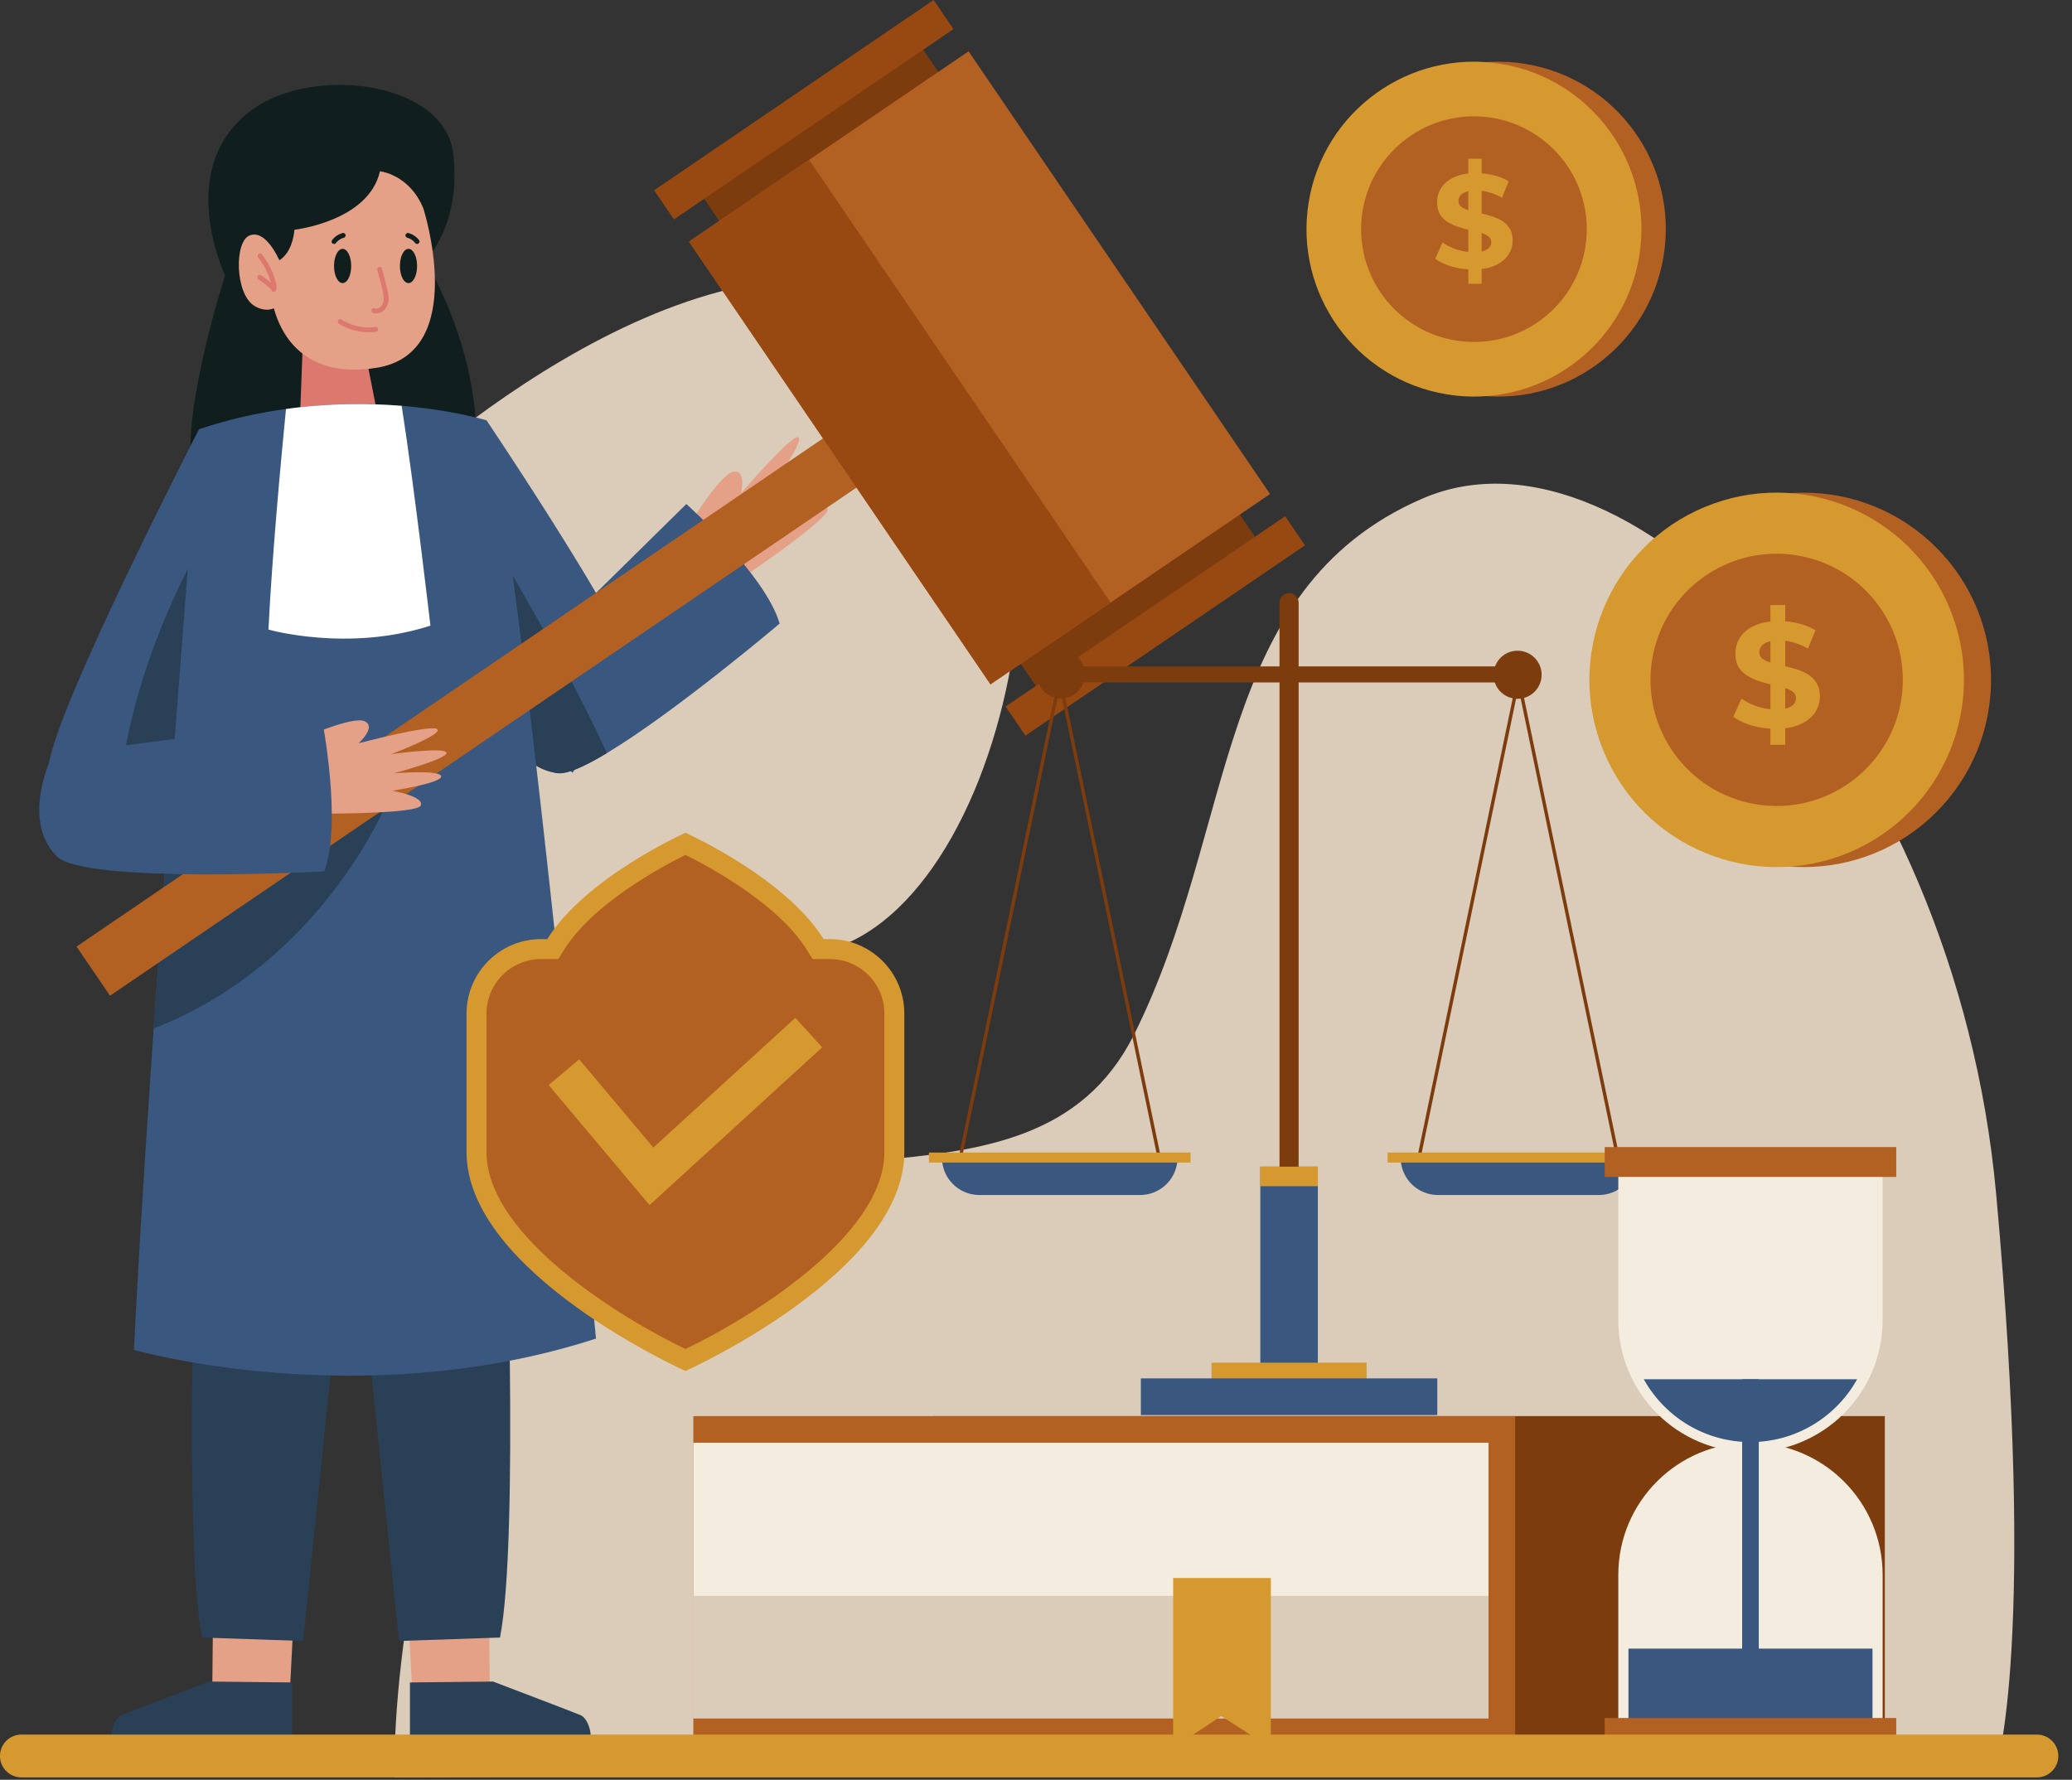
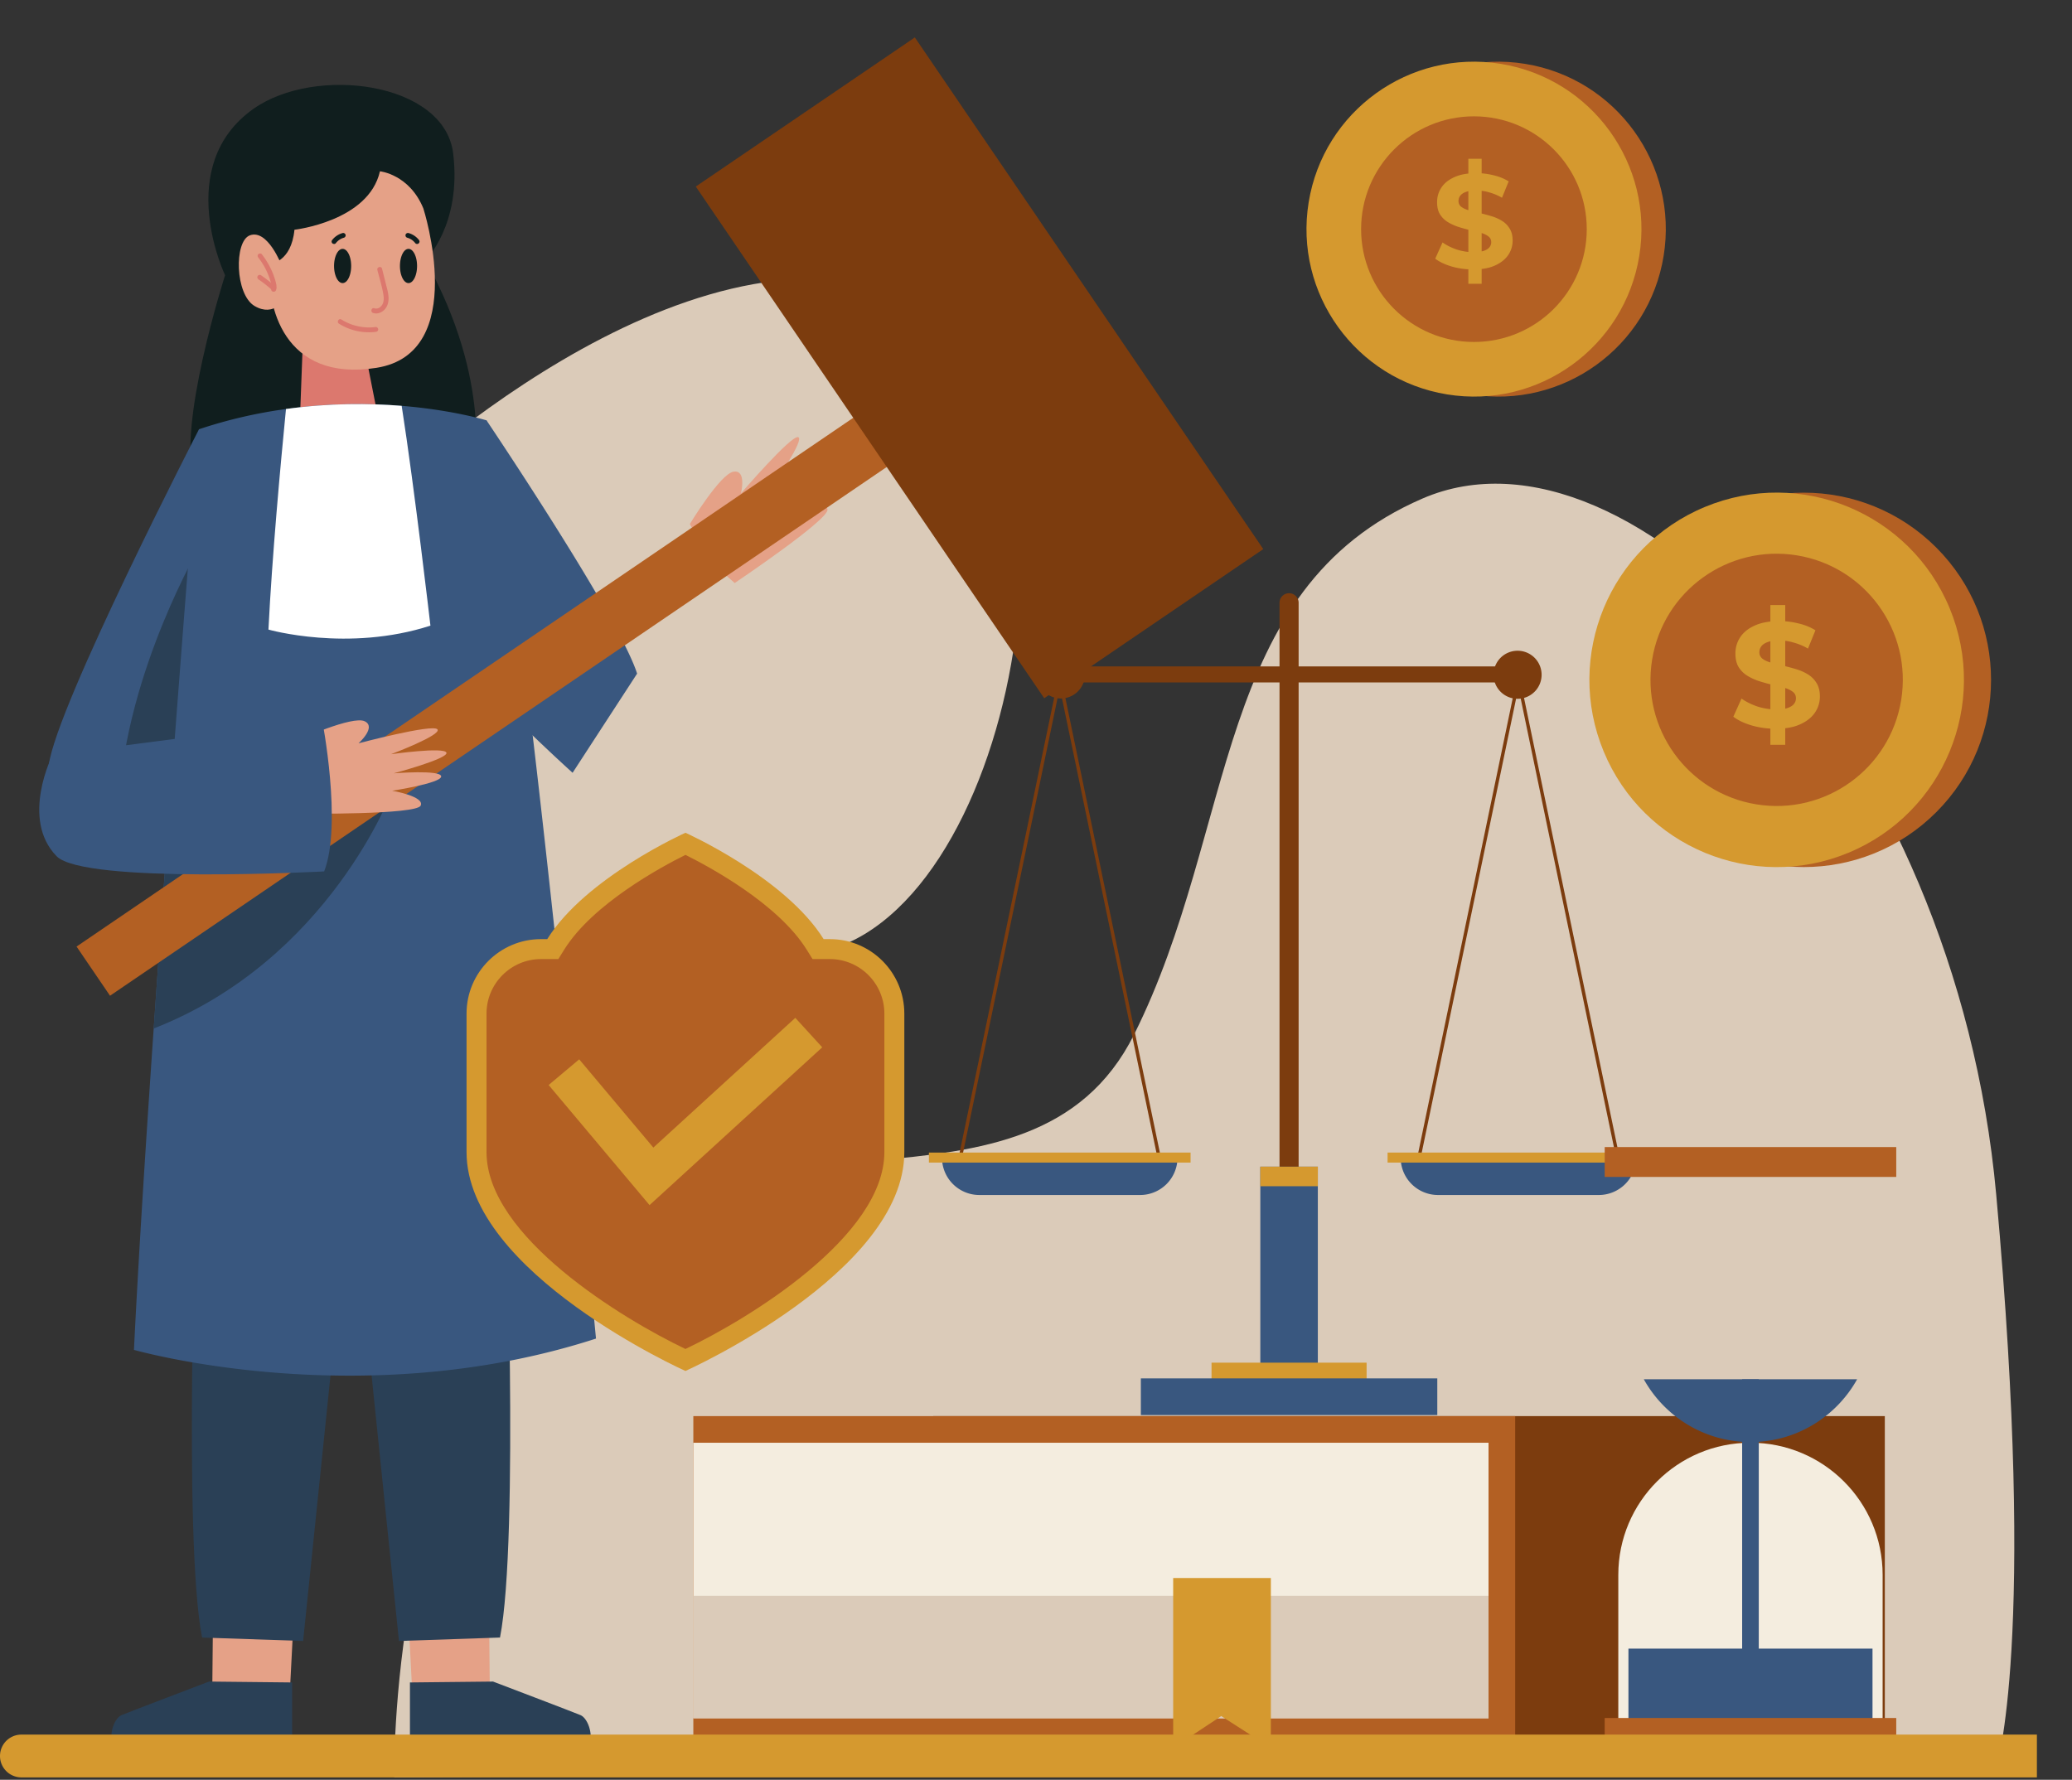
<svg xmlns="http://www.w3.org/2000/svg" width="440" height="378" fill="none">
  <rect width="100%" height="100%" fill="#333333" stroke="none" />
  <path fill="#DBCBB9" d="M76.213 109.69s57.86-58.61 107.454-49.594c49.594 9.017 38.323 114.968 0 138.262-38.323 23.294-164.562-17.283-107.454-88.668zm7.506 267.804s-1.331-71.898 35.283-109.178c36.614-37.28 99.858-4.66 121.827-48.597 21.969-43.938 16.643-94.532 61.246-113.838 44.603-19.306 113.172 52.592 121.827 147.79 8.654 95.198 0 121.827 0 121.827l-340.183 1.996z" />
  <path fill="#B36023" d="M411.165 172.509c15.527-15.527 15.527-40.702 0-56.229-15.527-15.527-40.701-15.527-56.228 0-15.528 15.527-15.528 40.702 0 56.229 15.527 15.527 40.701 15.527 56.228 0z" />
  <path fill="#D5992F" d="M392.501 181.125c20.287-8.403 29.921-31.662 21.518-51.95-8.404-20.288-31.663-29.922-51.951-21.518-20.288 8.403-29.922 31.662-21.518 51.95 8.404 20.288 31.663 29.922 51.951 21.518z" />
  <path fill="#B36023" d="M403.725 148.683c2.371-14.604-7.547-28.364-22.152-30.735-14.604-2.37-28.364 7.548-30.735 22.152-2.37 14.605 7.548 28.365 22.152 30.735 14.605 2.37 28.365-7.547 30.735-22.152z" />
  <path fill="#D5992F" d="M375.946 158.188v-29.69h3.159v29.69h-3.159zm1.137-3.412c-1.769 0-3.464-.231-5.085-.694-1.621-.485-2.927-1.106-3.916-1.864l1.737-3.853c.947.674 2.063 1.232 3.348 1.674a12.79 12.79 0 0 0 3.948.632c1.01 0 1.821-.095 2.432-.285.631-.21 1.095-.495 1.389-.853.295-.357.443-.768.443-1.231 0-.59-.232-1.053-.695-1.39-.463-.358-1.074-.642-1.832-.853-.758-.231-1.6-.442-2.527-.631a36.078 36.078 0 0 1-2.748-.759 11.657 11.657 0 0 1-2.495-1.137 5.727 5.727 0 0 1-1.863-1.831c-.464-.758-.695-1.727-.695-2.906 0-1.264.337-2.411 1.011-3.443.694-1.053 1.726-1.884 3.095-2.495 1.389-.632 3.127-.948 5.211-.948 1.39 0 2.759.169 4.106.506 1.348.316 2.537.8 3.569 1.453l-1.579 3.885a12.892 12.892 0 0 0-3.095-1.295 11.004 11.004 0 0 0-3.032-.443c-.99 0-1.801.116-2.432.348-.632.231-1.085.537-1.359.916-.273.358-.41.779-.41 1.263 0 .569.231 1.032.695 1.39.463.337 1.074.61 1.832.821.758.211 1.589.421 2.495.632.926.21 1.842.452 2.748.726a10.54 10.54 0 0 1 2.526 1.106 5.432 5.432 0 0 1 1.832 1.832c.485.758.727 1.716.727 2.874a5.977 5.977 0 0 1-1.043 3.411c-.694 1.032-1.737 1.863-3.126 2.495-1.369.632-3.106.947-5.212.947z" />
  <path fill="#B36023" d="M353.28 54.363c3.147-19.387-10.019-37.654-29.406-40.8-19.387-3.147-37.654 10.019-40.8 29.406-3.146 19.387 10.019 37.654 29.406 40.8 19.387 3.146 37.654-10.02 40.8-29.406z" />
  <path fill="#D5992F" d="M348.108 54.363c3.146-19.387-10.02-37.654-29.407-40.8-19.387-3.147-37.653 10.019-40.8 29.405-3.146 19.387 10.019 37.654 29.406 40.8 19.387 3.147 37.654-10.018 40.801-29.405z" />
  <path fill="#B36023" d="M312.997 72.629c13.233 0 23.96-10.728 23.96-23.96 0-13.233-10.727-23.96-23.96-23.96s-23.96 10.727-23.96 23.96c0 13.232 10.727 23.96 23.96 23.96z" />
  <path fill="#D5992F" d="M311.811 60.278V33.723h2.825v26.555h-2.825zm1.017-3.051c-1.582 0-3.098-.207-4.548-.622-1.45-.433-2.618-.988-3.503-1.666l1.554-3.447c.847.603 1.846 1.102 2.994 1.497 1.168.377 2.345.565 3.532.565.904 0 1.629-.085 2.175-.254.565-.188.979-.442 1.243-.763.263-.32.395-.687.395-1.101 0-.528-.207-.942-.621-1.243-.415-.32-.961-.575-1.639-.763a24.679 24.679 0 0 0-2.26-.565 32.029 32.029 0 0 1-2.457-.678 10.48 10.48 0 0 1-2.232-1.017 5.129 5.129 0 0 1-1.667-1.639c-.414-.678-.621-1.544-.621-2.599 0-1.13.301-2.156.904-3.079.621-.941 1.544-1.685 2.768-2.231 1.243-.565 2.797-.848 4.661-.848 1.243 0 2.467.15 3.673.452 1.205.283 2.269.716 3.192 1.3L318.958 42a11.54 11.54 0 0 0-2.768-1.158 9.845 9.845 0 0 0-2.712-.395c-.885 0-1.61.103-2.175.31-.565.208-.97.48-1.215.82-.245.32-.367.696-.367 1.13 0 .508.207.922.621 1.242.415.302.961.547 1.639.735.678.188 1.422.377 2.232.565.828.188 1.647.405 2.457.65a9.435 9.435 0 0 1 2.26.988c.678.415 1.224.96 1.639 1.639.433.678.649 1.535.649 2.57 0 1.112-.31 2.129-.932 3.052-.621.922-1.554 1.666-2.797 2.231-1.224.565-2.777.848-4.661.848z" />
  <path fill="#101E1E" d="M90.34 55.265s7.729-7.466 5.894-22.67C94.399 17.39 66.917 13.84 53.806 23.126c-17.127 12.132-6.009 35.327-6.009 35.327s-10.41 32.465-6.478 43.475c0 0 40.895 5.767 59.245-1.835 0 0 4.194-18.876-10.224-44.828z" />
  <path fill="#DC786E" d="m64.435 69.186-.808 21.641s5.976 3.553 17.119.161l-4.522-22.933-11.789 1.131z" />
  <path fill="#E5A187" d="m103.838 340.762.242 25.215H87.882l-1.21-23.491 17.166-1.724z" />
  <path fill="#2A4056" d="M107.299 249.762s2.993 77.077-1.122 98.03l-21.456.728-9.599-93.146 32.177-5.612zM87.055 357.329l17.649-.188s17.274 6.572 18.588 7.135c1.314.563 2.816 3.567 1.878 6.947H87.055v-13.894z" />
  <path fill="#E5A187" d="m45.253 340.762-.242 25.215h16.198l1.209-23.491-17.165-1.724z" />
  <path fill="#2A4056" d="M41.792 249.762s-2.993 77.077 1.123 98.03l21.456.728 9.6-93.146-32.179-5.612zm20.244 107.567-17.65-.188s-17.273 6.572-18.587 7.135c-1.314.563-2.816 3.567-1.878 6.947h38.115v-13.894z" />
  <path fill="#E5A187" d="M146.491 111.295s6.436-10.643 9.273-11.117c2.837-.474 1.592 4.592 1.592 4.592s10.606-12.338 12.124-11.931c1.518.407-5.125 9.931-5.125 9.931s8.443-7.74 9.517-6.924c1.074.814-6.747 9.946-6.747 9.946s7.784-6.317 8.673-5.17c.889 1.148-6.851 8.406-6.851 8.406s6.443-2.963 6.777-.815c.333 2.148-19.708 15.613-19.708 15.613l-5.258-4.666-4.267-7.865z" />
  <path fill="#39577F" d="m135.294 143.067-8.331 12.805-5.369 8.259s-4.978-4.484-11.036-10.408c-5.77-5.626-12.516-12.548-16.898-18.153a42.464 42.464 0 0 1-.936-1.214c-8.557-11.447-3.713-41.93-3.713-41.93l14.296-3.159s18.04 26.802 27.193 43.597c2.305 4.238 4.043 7.838 4.794 10.203z" />
-   <path fill="#39577F" d="M165.556 132.447s-22.253 18.849-36.692 27.507c-.716.434-1.409.838-2.079 1.211-3.724 2.094-6.755 3.298-8.468 3.039-2.521-.381-4.608-1.462-6.321-2.909-5.087-4.28-6.923-11.728-7.281-13.403-.046-.221-.069-.343-.069-.343l.982-.982 10.342-10.174.594-.586 9.626-9.489 19.557-19.268s16.824 15.017 19.809 25.397z" />
-   <path fill="#2A4056" d="M128.865 159.954c-.716.434-1.409.838-2.079 1.211-3.724 2.094-6.755 3.298-8.468 3.039-2.521-.381-4.608-1.462-6.321-2.909-1.744-3.48-2.391-6.565-2.391-6.565l.952-1.005a320.641 320.641 0 0 1-5.841-5.834c-4.074-4.173-8.103-8.545-11.05-12.322l2.369-10.974 6.808-12.406s.145.236.419.67a623.542 623.542 0 0 1 13.304 22.946 490.362 490.362 0 0 1 4.021 7.44 356.668 356.668 0 0 1 6.374 12.627 278.15 278.15 0 0 1 1.903 4.082z" />
  <path fill="#39577F" d="M42.257 91.178s-30.189 58.559-31.9 71.276l41.323 4.453 4.891-27.879s-4.157-20.298-4.89-22.499c-.734-2.2-9.424-25.35-9.424-25.35z" />
  <path fill="#2A4056" d="M42.663 115.638s-15.831 26.714-17.414 54.814l20.184-1.583s3.364-14.05 2.968-15.831c-.396-1.781-2.177-21.372-2.177-21.372l-3.561-16.028z" />
  <path fill="#39577F" d="M126.562 284.298c-49.912 16.188-98.117 2.396-98.117 2.396.957-19.387 2.49-43.566 4.196-68.26a8108.616 8108.616 0 0 1 3.94-54.581c3.043-40.584 5.666-72.682 5.666-72.682a101.387 101.387 0 0 1 18.482-4.299c9.246-1.296 17.68-1.234 24.57-.679 10.984.905 18.009 3.085 18.009 3.085 7.426 27.646 23.254 195.02 23.254 195.02z" />
  <path fill="#2A4056" d="M83.285 167.936s-13.32 35.925-50.642 50.498c1.265-18.523 2.643-37.324 3.939-54.581l46.703 4.083z" />
  <path fill="#fff" d="M91.404 132.877c-17.502 5.674-34.397.836-34.397.836.76-15.35 2.546-34.865 3.723-46.846 9.245-1.292 17.68-1.228 24.569-.67 2.724 17.438 6.105 46.68 6.105 46.68z" />
  <path fill="#E5A187" d="M89.902 44.268S99.77 74.98 79.953 78.12c-19.816 3.14-23.543-13.43-22.58-22.077 0 0 4.474-.29 5.156-7.249 0 0 15.75-1.778 18.156-12.415 0 0 6.24.624 9.217 7.89z" />
  <path fill="#E5A187" d="M59.816 56.39s-2.96-7.808-6.76-6.406c-3.371 1.244-3.163 12.576 1.019 15.014 4.18 2.438 6.412-1.588 6.412-1.588l-.67-7.02z" />
  <path fill="#B36023" d="M189.266 83.239 16.255 201.036l7.11 10.444L196.378 93.683l-7.111-10.444z" />
  <path fill="#7C3C0E" d="M194.271 7.947 147.752 39.62l73.992 108.675 46.52-31.674L194.271 7.947z" />
-   <path fill="#B36023" d="m205.679 10.896-59.364 40.418 64.022 94.03 59.363-40.418-64.021-94.03z" />
-   <path fill="#984911" d="m171.822 33.949-25.507 17.366 64.022 94.031 25.507-17.366-64.022-94.031zM198.261 0l-59.364 40.418 4.211 6.184 59.363-40.418L198.261 0zm74.649 109.639-59.363 40.418 4.21 6.184 59.363-40.418-4.21-6.184z" />
  <path fill="#E5A187" d="M63.488 157.094s11.33-5.129 13.938-3.913c2.607 1.215-1.287 4.687-1.287 4.687s15.728-4.166 16.749-2.97c1.02 1.195-9.848 5.285-9.848 5.285s11.342-1.599 11.766-.32c.424 1.279-11.193 4.379-11.193 4.379s9.993-.8 10.076.649c.083 1.45-10.407 3.05-10.407 3.05s6.989 1.206 6.047 3.165c-.941 1.959-25.085 1.71-25.085 1.71l-1.693-6.823.937-8.899z" />
  <path fill="#39577F" d="m11.173 160.308 57.224-7.44s4.33 22.132.44 32.209c0 0-51.012 2.748-56.828-3.235-7.753-7.975-.836-21.534-.836-21.534z" />
  <path fill="#DC786E" d="M80.138 57.342c.434 1.727.989 3.47 1.276 5.227.124.756.142 1.63-.333 2.276-.37.503-.964.837-1.583.63-.63-.21-.9.783-.273.992.8.268 1.629 0 2.25-.54.688-.598.998-1.463 1.035-2.355.044-1.069-.282-2.129-.54-3.155l-.84-3.347c-.161-.642-1.153-.37-.992.272zm-25.28-2.627a15.336 15.336 0 0 1 1.887 3.135c.25.555.463 1.128.642 1.71.17.554.43 1.2.238 1.771-.211.63.782.898.992.273.23-.689.028-1.41-.168-2.083a16.35 16.35 0 0 0-2.864-5.533c-.172-.22-.546-.177-.727 0-.22.214-.171.51 0 .727z" />
  <path fill="#DC786E" d="M58.506 60.877a30.428 30.428 0 0 0-3.093-2.425c-.222-.152-.58-.05-.703.184-.138.261-.053.541.185.703a27.41 27.41 0 0 1 2.884 2.266c.2.178.532.212.727 0 .179-.197.213-.535 0-.727z" />
  <path fill="#101E1E" d="M88.565 56.49c0 2.007-.814 3.634-1.817 3.634-1.004 0-1.817-1.627-1.817-3.634 0-2.007.814-3.634 1.817-3.634 1.003 0 1.817 1.626 1.817 3.634zm-2.083-6a3.528 3.528 0 0 1 .411.14c.085.033-.08-.037-.023-.01l.057.026a3.812 3.812 0 0 1 .63.368c.016.012.032.025.05.037.086.064-.068-.055-.019-.014.076.063.151.125.223.192.144.134.276.28.397.435.075.097.248.151.364.151a.52.52 0 0 0 .514-.515.607.607 0 0 0-.15-.364 4.22 4.22 0 0 0-2.18-1.438c-.259-.072-.57.09-.632.36a.521.521 0 0 0 .358.632zm-15.542 6c0 2.007.814 3.634 1.817 3.634 1.003 0 1.816-1.627 1.816-3.634 0-2.007-.813-3.634-1.816-3.634-1.004 0-1.818 1.626-1.818 3.634zm1.809-6.99a4.216 4.216 0 0 0-2.18 1.437c-.087.112-.15.215-.15.364 0 .126.056.277.15.364.186.17.55.226.728 0a3.692 3.692 0 0 1 .59-.603l.05-.037a3.625 3.625 0 0 1 .627-.37l.056-.027c.098-.046-.082.033-.023.01a3.893 3.893 0 0 1 .425-.146c.259-.073.445-.369.359-.633a.521.521 0 0 0-.632-.36z" />
  <path fill="#DC786E" d="M71.986 68.748a11.94 11.94 0 0 0 7.813 1.735c.278-.035.51-.21.514-.514.003-.25-.24-.549-.514-.514a11.052 11.052 0 0 1-7.294-1.595c-.562-.353-1.078.537-.52.888z" />
  <path fill="#7C3C0E" d="M226.497 144.941h94.488v-3.403h-94.488v3.403z" />
  <path fill="#7C3C0E" d="M275.771 289.142h-4.058V127.959a2.03 2.03 0 0 1 4.058 0v161.183zm51.597-145.903a5.102 5.102 0 1 1-10.203 0 5.102 5.102 0 0 1 10.203 0zm-102.153 5.102a5.102 5.102 0 1 0 0-10.203 5.102 5.102 0 0 0 0 10.203z" />
  <path fill="#39577F" d="M279.848 247.784h-12.213v43.618h12.213v-43.618z" />
  <path fill="#D5992F" d="M279.848 247.784h-12.213v4.153h12.213v-4.153zm10.357 41.629h-32.927v5.568h32.927v-5.568z" />
  <path fill="#39577F" d="M305.216 292.75h-62.949v7.789h62.949v-7.789z" />
  <path stroke="#7C3C0E" stroke-miterlimit="10" stroke-width=".719" d="m322.441 144.254-21.146 101.757h42.293l-21.147-101.757z" />
  <path fill="#39577F" d="M339.513 253.801h-34.142a7.934 7.934 0 0 1-7.934-7.934h50.011a7.935 7.935 0 0 1-7.935 7.934z" />
  <path fill="#D5992F" d="M350.224 244.79h-55.565v2.127h55.565v-2.127z" />
  <path stroke="#7C3C0E" stroke-miterlimit="10" stroke-width=".719" d="m225.043 144.254-21.147 101.757h42.293l-21.146-101.757z" />
  <path fill="#39577F" d="M242.114 253.801h-34.142a7.935 7.935 0 0 1-7.935-7.934h50.011a7.934 7.934 0 0 1-7.934 7.934z" />
  <path fill="#D5992F" d="M252.825 244.79H197.26v2.127h55.565v-2.127z" />
  <path fill="#7C3C0E" d="M400.251 300.761h-202.07v69.827h202.07v-69.827z" />
  <path fill="#B36023" d="M321.754 300.761H147.232v69.827h174.522v-69.827z" />
  <path fill="#F4EDDF" d="M316.095 306.42H147.232v58.51h168.863v-58.51z" />
  <path fill="#DBCBB9" d="M316.095 338.938H147.232v25.992h168.863v-25.992z" />
  <path fill="#D5992F" d="m269.873 371.223-10.538-6.75-10.205 6.75v-36.075h20.743v36.075z" />
-   <path fill="#F4EDDF" d="M371.721 308.425c-15.5 0-28.065-12.565-28.065-28.065v-34.93h56.13v34.93c0 15.5-12.565 28.065-28.065 28.065z" />
  <path fill="#39577F" d="M394.371 292.94c-4.158 7.461-11.902 12.668-20.885 13.274a26.434 26.434 0 0 1-3.53 0c-8.983-.606-16.727-5.809-20.885-13.274h45.3z" />
  <path fill="#F4EDDF" d="M371.721 306.417c15.5 0 28.065 12.565 28.065 28.065v34.93h-56.13v-34.93c-.001-15.5 12.565-28.065 28.065-28.065z" />
  <path fill="#39577F" d="M397.636 350.143h-51.828v17.118h51.828v-17.118z" />
  <path fill="#39577F" d="M373.485 292.94h-3.53v67.256h3.53V292.94z" />
  <path fill="#B36023" d="M402.677 364.879h-61.911v6.344h61.911v-6.344zm0-121.259h-61.911v6.344h61.911v-6.344z" />
  <path fill="#D5992F" d="M176.22 199.455c8.736 0 15.818 7.082 15.818 15.818v29.419c0 25.673-46.48 46.484-46.48 46.484s-46.484-20.811-46.484-46.484v-29.419c0-8.736 7.082-15.818 15.818-15.818h1.318c8.159-13.101 29.348-22.587 29.348-22.587s21.184 9.486 29.343 22.587h1.319z" />
  <path fill="#B36023" d="M145.559 286.504c-13.246-6.309-42.245-23.869-42.245-41.813v-29.418c0-6.385 5.195-11.58 11.579-11.58h3.672l1.244-1.998c6.082-9.766 20.715-17.63 25.75-20.128 5.031 2.497 19.663 10.362 25.745 20.128l1.244 1.998h3.672c6.385 0 11.58 5.195 11.58 11.58v29.418c0 17.945-28.997 35.504-42.241 41.813z" />
-   <path fill="#D5992F" d="m137.935 255.949-21.428-25.509 6.491-5.452 15.743 18.741 30.146-27.552 5.719 6.259-36.671 33.513zm294.611 121.545H4.544a4.544 4.544 0 0 1 0-9.088h428.003a4.544 4.544 0 1 1-.001 9.088z" />
+   <path fill="#D5992F" d="m137.935 255.949-21.428-25.509 6.491-5.452 15.743 18.741 30.146-27.552 5.719 6.259-36.671 33.513zm294.611 121.545H4.544a4.544 4.544 0 0 1 0-9.088h428.003z" />
</svg>